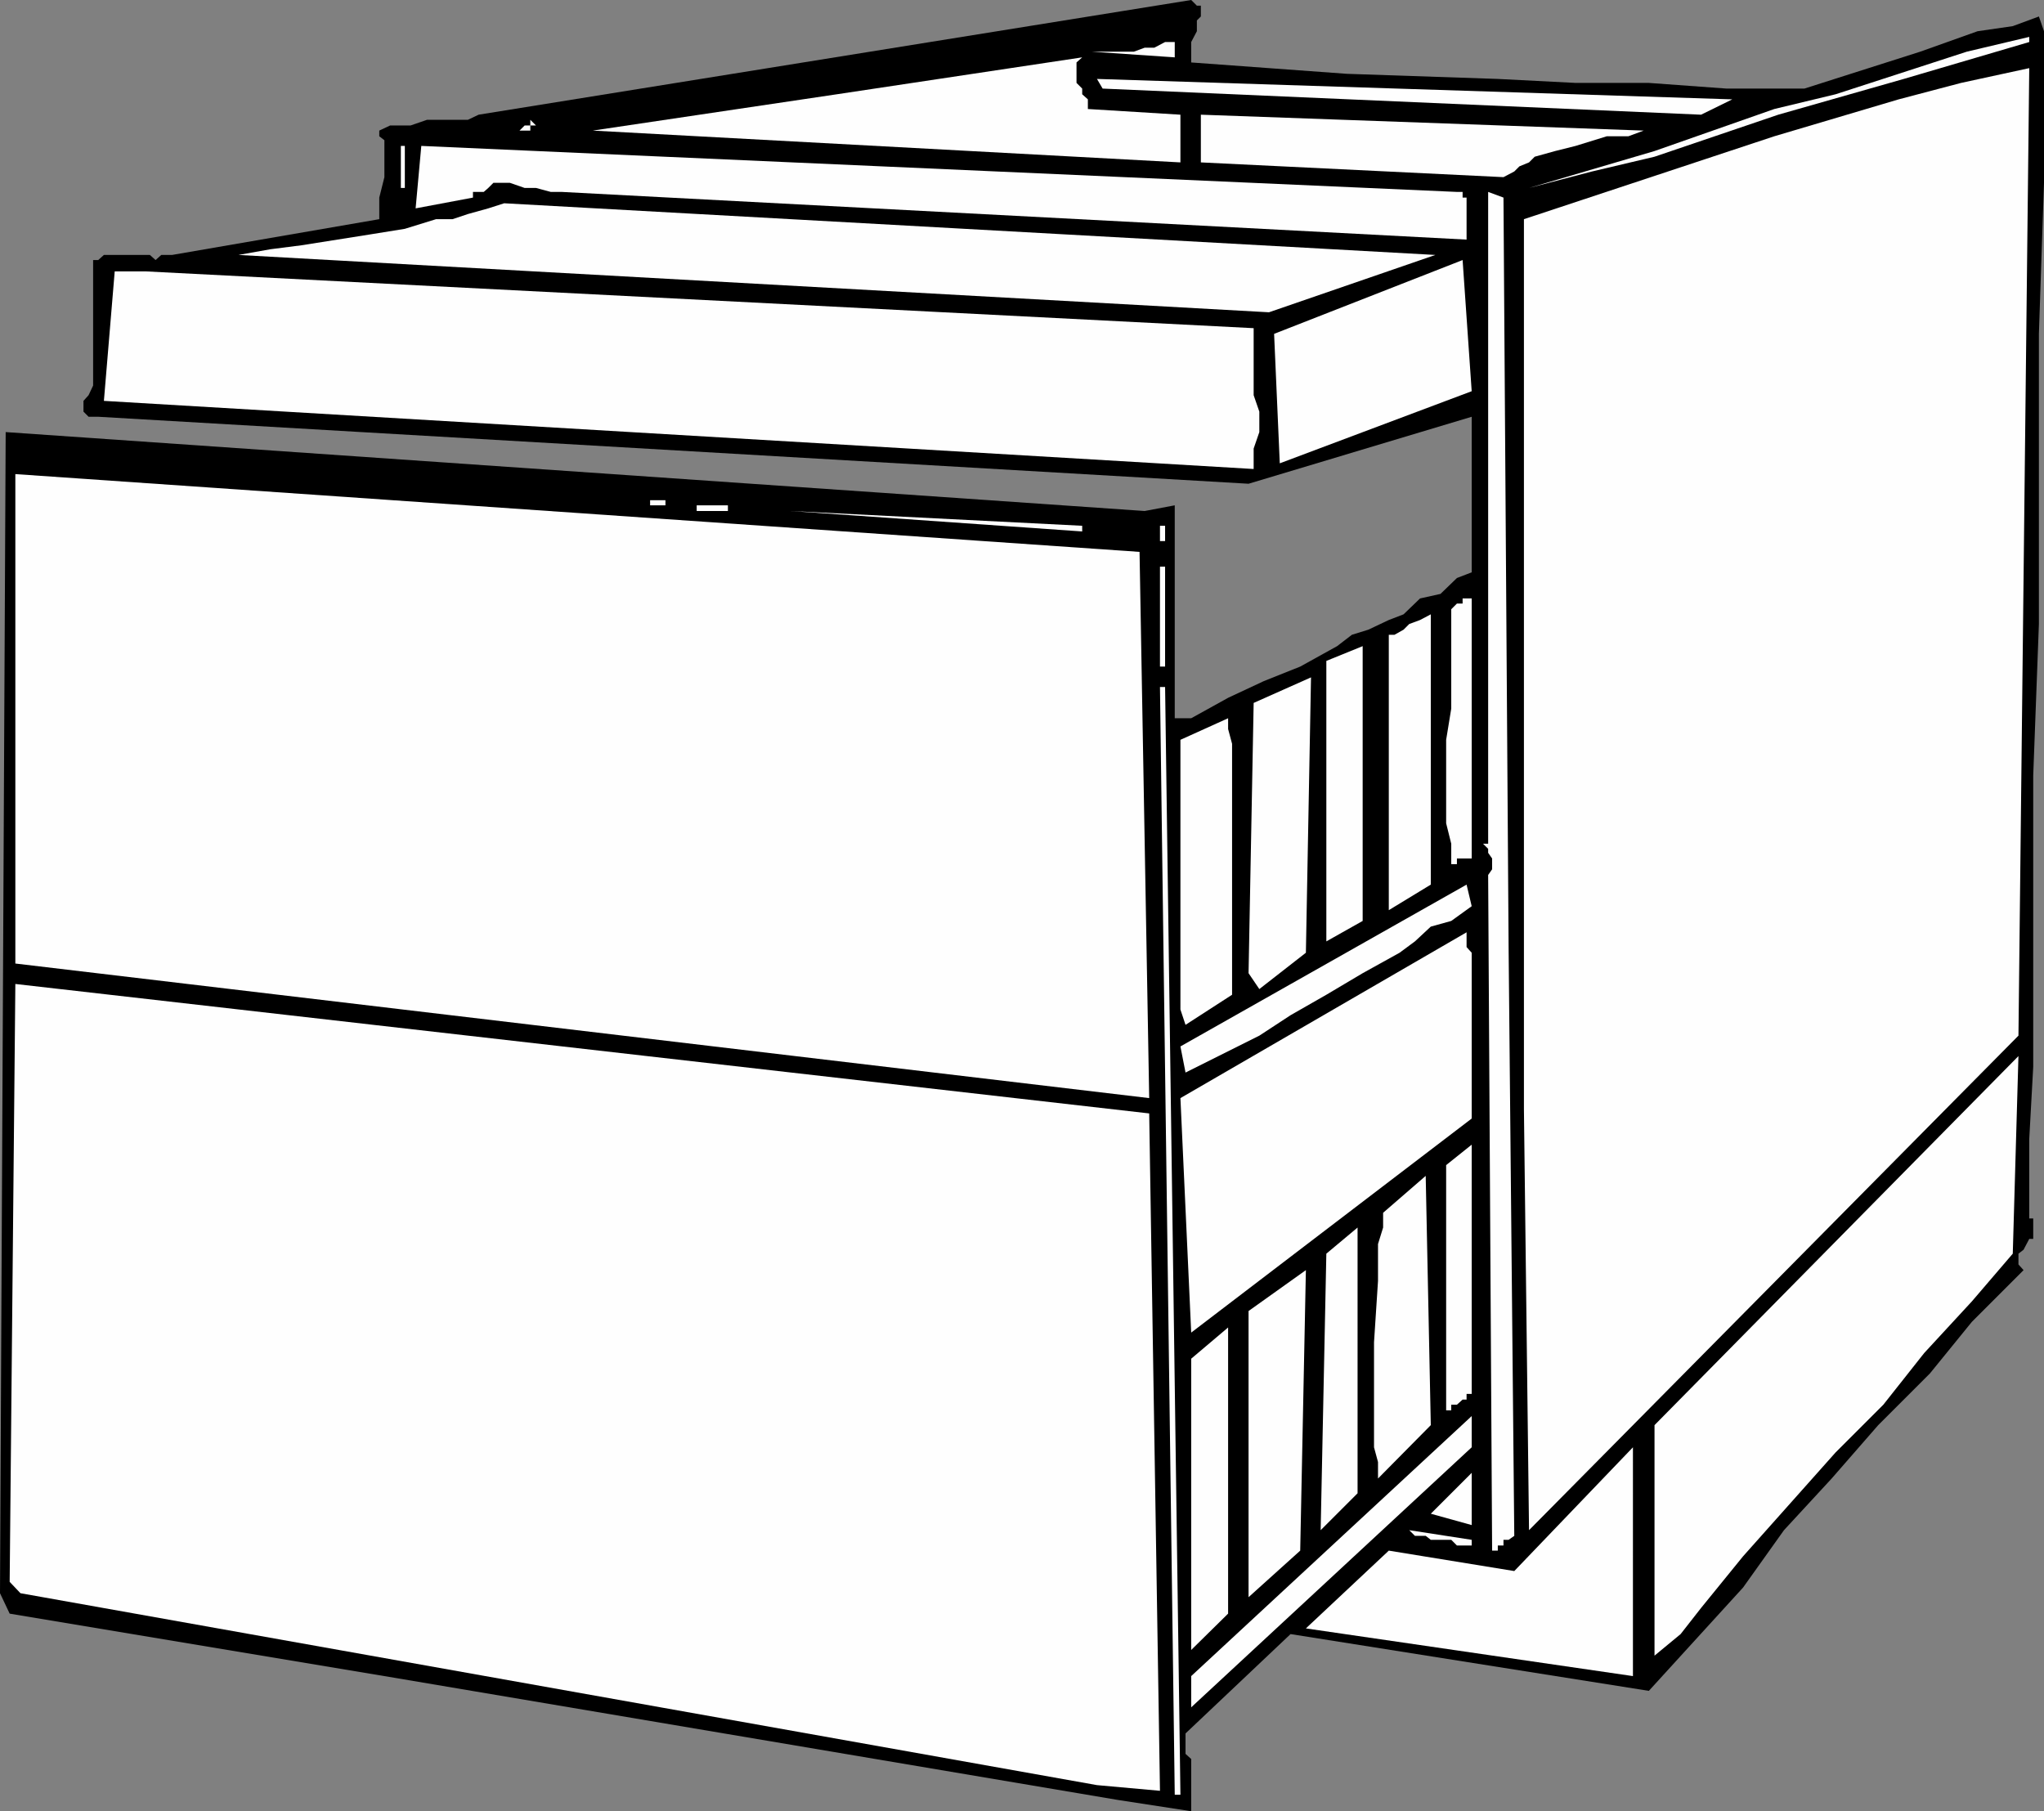
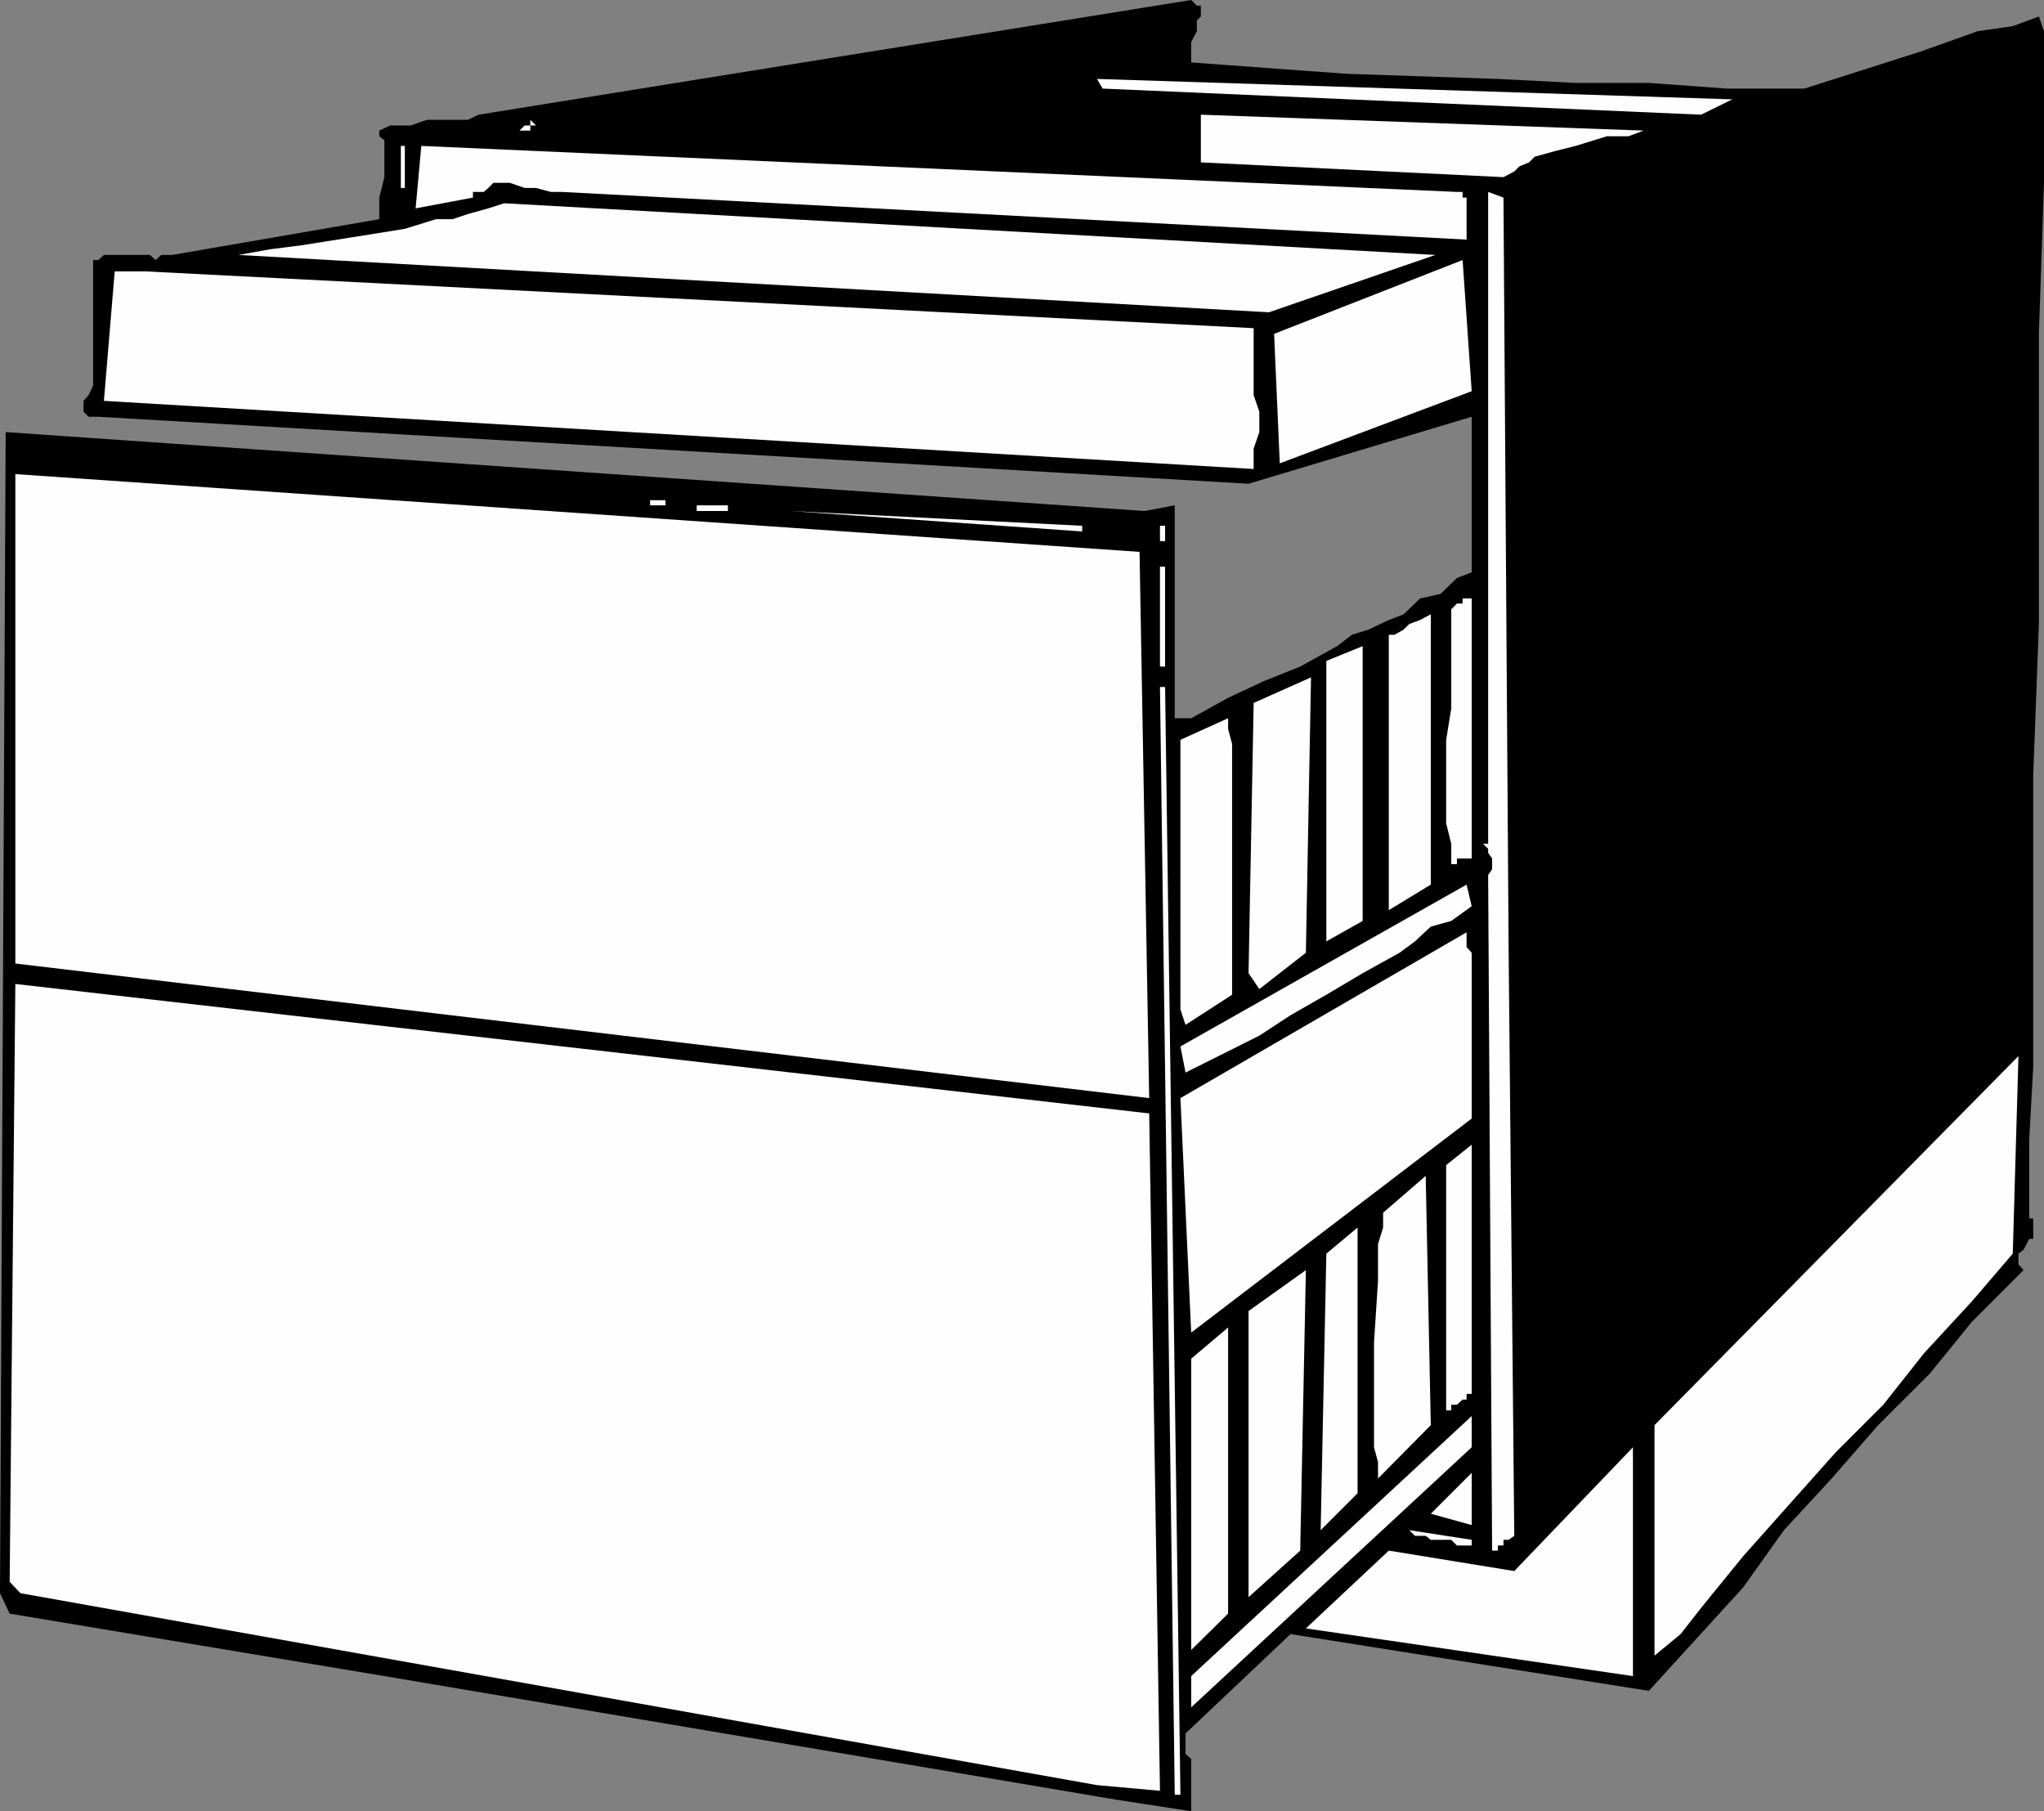
<svg xmlns="http://www.w3.org/2000/svg" width="360" height="319">
  <rect width="100%" height="100%" fill="#808080" stroke="none" />
  <path d="M211.5 1.902v1l-.7.7V5.5l-1 1.902V11l13.7 1 13.703 1 26.598.902 13.699.7h12.902l13.7 1H317.8l20.402-6.5L348.301 5.5l6.199-.898 4.602-1.7L360 5.5v26.7l-.898 26.6v51.102l-1 26.7v51.3l-.7 12.7v14h.7v3.597h-.7l-1 1.903-.902.699v1.898l.902 1-9.101 9.102-7.399 9.101-9.101 9.098-8.2 9.402-8.398 9.098L307 279.602 290.402 297.8l-63.101-10-18.5 17.5v3.601l1 .899v9.2l-13-2-129.098-21.8-66-11L0 280.601l1-204.5L201.602 90l5.3-1v37.5h2.899l6.5-3.598L222.5 120l6.5-2.598 6.5-3.601 2.602-2 2.898-.899 3.602-1.703 2.601-1 2.899-2.797 3.601-.8 2.899-2.801 2.601-1V73.402l-39.3 11.797L17.3 73.402h-1.7l-.898-.902v-1h-1 1v-.898l.899-1 .8-1.7V45.801h.899l1-.899h8.101l1 .899 1-.899H30.3l36.5-6.3V34.8l.902-3.602v-6.5L66.801 24v-1l1.902-.898h3.598l2.902-1h7.2l1.898-.903L209.8 0l1 1h.699v.902" />
-   <path fill="#fefefe" d="m357.402 7.402-22.101 6.5-22.098 6.297-21.8 7.403-11 2.597-11.102 2.903 22.101-6.5 21.098-7.403 10.8-2.597L334.403 13l12-3.898 11-2.602v.902m-150.501 2.7-14.601-1h7.402l1.899-.7h1.699l1.902-1h1.7v2.7m-16.301 0-1 .898v3.602l1 1v1l1 .898v1.7l16.3 1v8.402L104.402 23l43-6.398 43.2-6.5m164.898 172.3L269.3 269.5l-.898-74.098v-156.8L312.5 24l21.902-6.5 11-2.898 12-2.602-1.902 170.402" />
  <path fill="#fefefe" d="m299.602 20.2-105.399-4.598-1-1.7L305.102 17.5l-5.5 2.7M289.5 23l-2.7 1H283l-5.5 1.7-3.598.902-3.601 1-1 1-1.7.699-.898.898-1.902 1-53.301-2.597v-8.403l78 2.801m-195.098-.898h-1V23h-3.601H91.5l.902-.898h1v-1l1 1m-23.8 3.598h.699v7.402h-.7v-7.403M256.602 33.8h1v1h.699v7.4L98.902 33.8H97l-2.598-.698h-2l-2.601-.903h-2.899l-.902.903-.797.699h-1.902v1l-10.098 1.898 1-11 182.399 8.102m9.101 132.999 1 103.7-1 .7h-.902v1h-1v.902h-1l-.7-119 .7-1v-1.903l-.7-1v-.699l-.898-.898h.899V33.8l2.699 1 .902 132" />
  <path fill="#fefefe" d="M223.5 55 42 44.902l5.602-1 5.5-.703 12-1.898 6.199-1 5.5-1.7h2.902l2.7-.902 3.597-1 2.8-.898 164 9.101L223.5 55m1.902 26.602-1-22.801 33.2-13 1.601 23.101-33.8 12.7M220.8 57.8v11.802l1 2.898v3.602l-1 2.898v3.602l-202.5-12L20.204 47.8h5.5l195.098 10m-18.4 135.602L2.703 169.7V83.5l198 13.7 1.7 96.202M114.5 89v-.898h2.703V89H114.5m8.203 1v-1h5.5v1h-5.5m16.5 0 51.399 2.602v1zm65.097 2.602h.903V95.3h-.902v-2.7m-.001 7.2h.903v17.602h-.902V99.801m54.902 5.601V151.2h-2.601v1h-1v.903-4.5l-.899-3.602v-14.7l.899-5.5v-17.5l1-1h1v-.898h1.601M252 155.8l-7.398 4.5v-48.5h1l1.601-.898 1-1 1.899-.703 1.898-1v47.602m-18.398 9.999v-49.398l6.398-2.601v48.398l-6.398 3.602M221.8 174.2l-1.898-2.798.899-47.601 10.101-4.5-.902 48.5-8.2 6.398M204.3 121h.903l2.7 195.102h-1L204.3 121m12.7 54.2-8.2 5.3-.898-2.7v-47.5l8.399-3.8v1.902L217 131v44.2m42.203-15.598-3.601 2.597-3.602 1-2.797 2.602-2.703 2-6.5 3.601-6.398 3.797-6.301 3.602-5.5 3.601-13 6.5-.899-4.601 50.399-28.5.902 3.8m0 37.399-49.402 37.7-1.899-41.298 50.399-29.203v2.602l.902 1V197M204.3 315.402l-11.097-1-189.601-33.8-1.899-2 1-105.301 199.7 22.8 1.898 119.301M354.5 220.8l-7.2 8.4-8.398 9.1-7.199 9.102-8.402 8.399L307 274.1l-7.398 9.098L296 287.8l-4.598 3.8V251l64.098-65-1 34.8m-95.297 24v.7h-.902v1h-.7l-1 .902h-1v1h-.898v1V205.2l4.5-3.597V244.8m-16.5 15.602V257.5l-.703-2.598v-18.5l.703-10.8v-6.5l.899-2.903v-2.597l7.5-6.5L252 251l-9.297 9.402m-10.101 9.098 1-48.7 5.5-4.6V263l-6.5 6.5m-12.7 11.8v-50.398L230 223.7l-1 49.403-9.098 8.199m-10.102 9.3V239.3l6.5-5.5v50.398l-6.5 6.403m0 10.099v-5.5l49.403-45.798v5.5L209.801 300.7M230 286.8l14.602-13.698 22.101 3.597 20.899-21.797V295.2L230 286.801" />
  <path fill="#fefefe" d="m252 266.602 7.203-7.2v9.2zm7.203 4.598v1h-2.601l-1-1H252l-.898-.7h-1.899l-1-1 11 1.7" />
</svg>